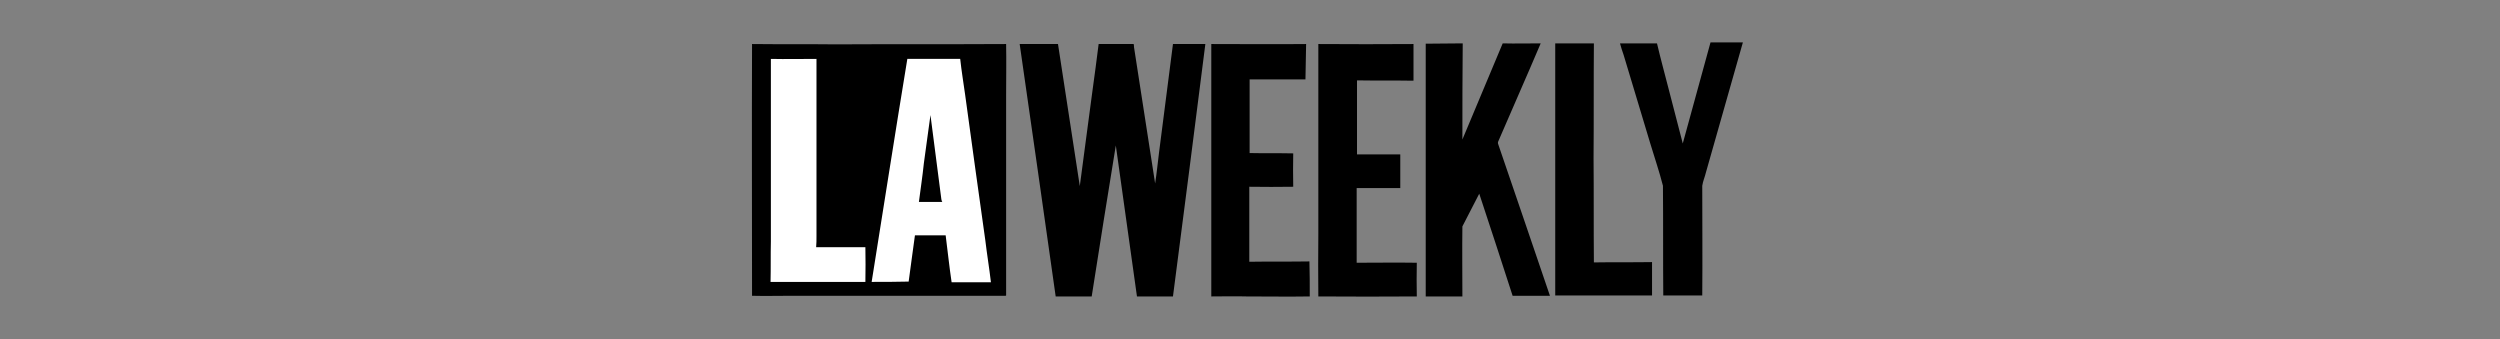
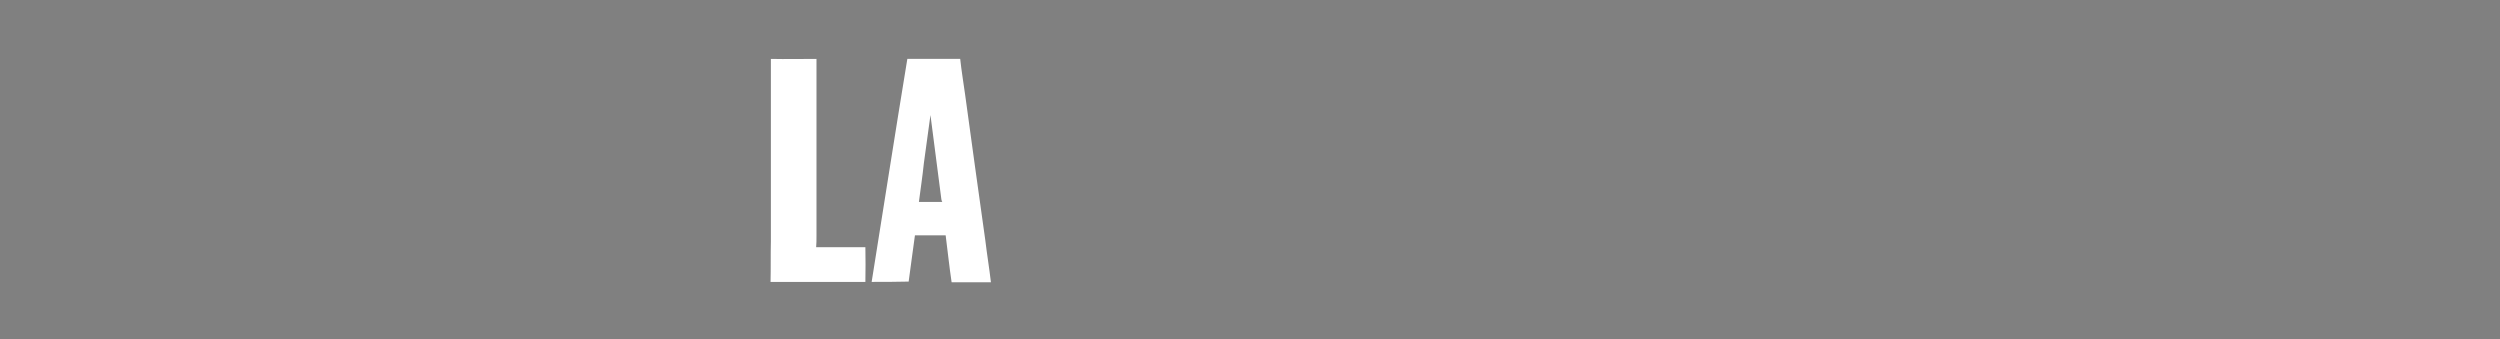
<svg xmlns="http://www.w3.org/2000/svg" width="236" height="32" viewBox="0 0 236 32" fill="none">
  <rect x="0" y="0" width="236" height="32" fill="#808080" stroke="none" />
-   <path d="M124.451 4.156C127.446 4.177 130.44 4.177 133.434 4.156C133.434 5.31 133.434 6.464 133.434 7.618C131.656 7.587 129.878 7.618 128.101 7.587C128.101 9.916 128.101 12.244 128.101 14.573C129.473 14.573 130.814 14.573 132.186 14.573C132.186 15.633 132.186 16.694 132.186 17.754C130.814 17.754 129.442 17.754 128.069 17.754C128.069 19.75 128.069 21.778 128.069 23.805C128.069 24.148 128.069 24.46 128.069 24.803C129.972 24.803 131.843 24.772 133.746 24.803C133.725 25.863 133.725 26.924 133.746 27.984C130.648 28.005 127.55 28.005 124.451 27.984C124.431 26.009 124.431 24.034 124.451 22.058C124.451 16.101 124.451 10.113 124.451 4.156ZM161.473 4C162.492 4 163.511 4 164.529 4C163.365 8.096 162.201 12.192 161.036 16.288C160.943 16.694 160.756 17.099 160.693 17.536C160.693 20.998 160.724 24.46 160.693 27.891C159.466 27.891 158.24 27.891 157.013 27.891C156.982 24.429 157.013 20.998 156.982 17.536C156.639 16.195 156.202 14.916 155.796 13.575C154.965 10.789 154.123 7.992 153.27 5.185C153.145 4.811 153.021 4.468 152.927 4.094C154.112 4.094 155.266 4.094 156.42 4.094C156.763 5.559 157.169 7.025 157.543 8.491C157.98 10.175 158.416 11.86 158.853 13.544C159.726 10.363 160.6 7.181 161.473 4V4ZM96.257 4.156C97.473 4.156 98.689 4.156 99.874 4.156C100.561 8.626 101.247 13.097 101.933 17.567C102.338 14.573 102.713 11.61 103.118 8.647C103.326 7.15 103.524 5.653 103.711 4.156C104.802 4.156 105.894 4.156 107.017 4.156C107.048 4.25 107.048 4.343 107.048 4.437C107.703 8.741 108.389 13.014 109.044 17.318C109.2 16.32 109.294 15.322 109.418 14.355C109.855 10.945 110.292 7.545 110.728 4.156C111.747 4.156 112.766 4.156 113.785 4.156C112.787 12.109 111.757 20.031 110.728 27.984C109.605 27.984 108.472 27.984 107.329 27.984C106.674 23.212 105.988 18.503 105.333 13.731C104.553 18.472 103.804 23.244 103.056 27.984C101.933 27.984 100.779 27.984 99.656 27.984C98.533 20.042 97.4 12.099 96.257 4.156ZM114.346 4.156C117.34 4.156 120.303 4.187 123.297 4.156C123.266 5.279 123.266 6.37 123.235 7.493C121.488 7.493 119.732 7.493 117.964 7.493C117.964 9.801 117.964 12.14 117.964 14.448C119.336 14.479 120.709 14.448 122.081 14.479C122.06 15.519 122.06 16.569 122.081 17.63C120.709 17.65 119.326 17.65 117.933 17.63C117.933 19.979 117.933 22.339 117.933 24.71C119.835 24.678 121.707 24.71 123.609 24.678C123.641 25.801 123.641 26.893 123.641 27.984C121.676 28.016 119.68 27.984 117.683 27.984C116.561 27.953 115.469 27.984 114.346 27.984C114.346 20.042 114.346 12.099 114.346 4.156ZM134.588 4.125C135.742 4.125 136.896 4.094 138.081 4.094C138.05 7.119 138.05 10.144 138.05 13.17C139.329 10.144 140.576 7.119 141.855 4.094C143.071 4.125 144.257 4.094 145.442 4.094C144.132 7.181 142.759 10.269 141.418 13.388C141.398 13.45 141.398 13.513 141.418 13.575C143.04 18.347 144.693 23.119 146.315 27.922C145.13 27.922 143.955 27.922 142.791 27.922C141.751 24.699 140.701 21.487 139.641 18.285C139.11 19.314 138.58 20.343 138.05 21.372C138.019 23.587 138.05 25.77 138.05 27.984C136.886 27.984 135.732 27.984 134.588 27.984C134.588 20.021 134.588 12.068 134.588 4.125ZM146.814 4.094C148.02 4.094 149.236 4.094 150.463 4.094C150.432 7.712 150.463 11.298 150.432 14.916C150.463 18.191 150.432 21.466 150.463 24.772C152.272 24.741 154.112 24.772 155.952 24.741C155.952 25.801 155.952 26.851 155.952 27.891C152.927 27.891 149.871 27.891 146.814 27.891C146.814 20.904 146.814 13.918 146.814 6.932C146.814 5.996 146.814 5.06 146.814 4.094ZM70.993 27.922C70.993 20 70.962 12.078 70.993 4.156C73.613 4.187 76.264 4.156 78.884 4.187C84.249 4.156 89.613 4.187 94.978 4.156C95.009 5.778 94.978 7.4 94.978 9.021C94.978 15.301 94.978 21.591 94.978 27.891C94.978 27.891 94.947 27.922 94.915 27.922C88.158 27.922 81.4 27.922 74.642 27.922C73.426 27.922 72.21 27.953 70.993 27.922Z" fill="black" />
  <path fill-rule="evenodd" clip-rule="evenodd" d="M90.643 5.56C90.767 6.714 90.955 7.836 91.111 8.959C91.734 13.534 92.369 18.108 93.013 22.682C93.169 23.992 93.387 25.302 93.543 26.643C92.296 26.643 91.059 26.643 89.832 26.643C89.614 25.177 89.458 23.68 89.27 22.215C88.314 22.215 87.347 22.215 86.37 22.215C86.183 23.649 85.964 25.115 85.777 26.581C84.592 26.612 83.438 26.612 82.284 26.612C83.407 19.595 84.499 12.577 85.653 5.56C87.316 5.56 88.979 5.56 90.643 5.56ZM87.212 15.415C87.087 16.632 86.9 17.848 86.744 19.064C87.493 19.064 88.241 19.064 88.959 19.064C88.896 19.002 88.896 18.909 88.865 18.815C88.522 16.164 88.179 13.513 87.836 10.862C87.617 12.39 87.43 13.887 87.212 15.415ZM77.076 5.56C77.076 11.132 77.076 16.715 77.076 22.308C77.076 22.651 77.076 22.994 77.044 23.337C78.604 23.337 80.163 23.337 81.692 23.337C81.712 24.419 81.712 25.51 81.692 26.612C78.728 26.612 75.734 26.612 72.74 26.612C72.771 25.333 72.74 24.055 72.771 22.807C72.771 17.047 72.771 11.298 72.771 5.56C74.206 5.591 75.641 5.56 77.076 5.56Z" fill="white" />
</svg>